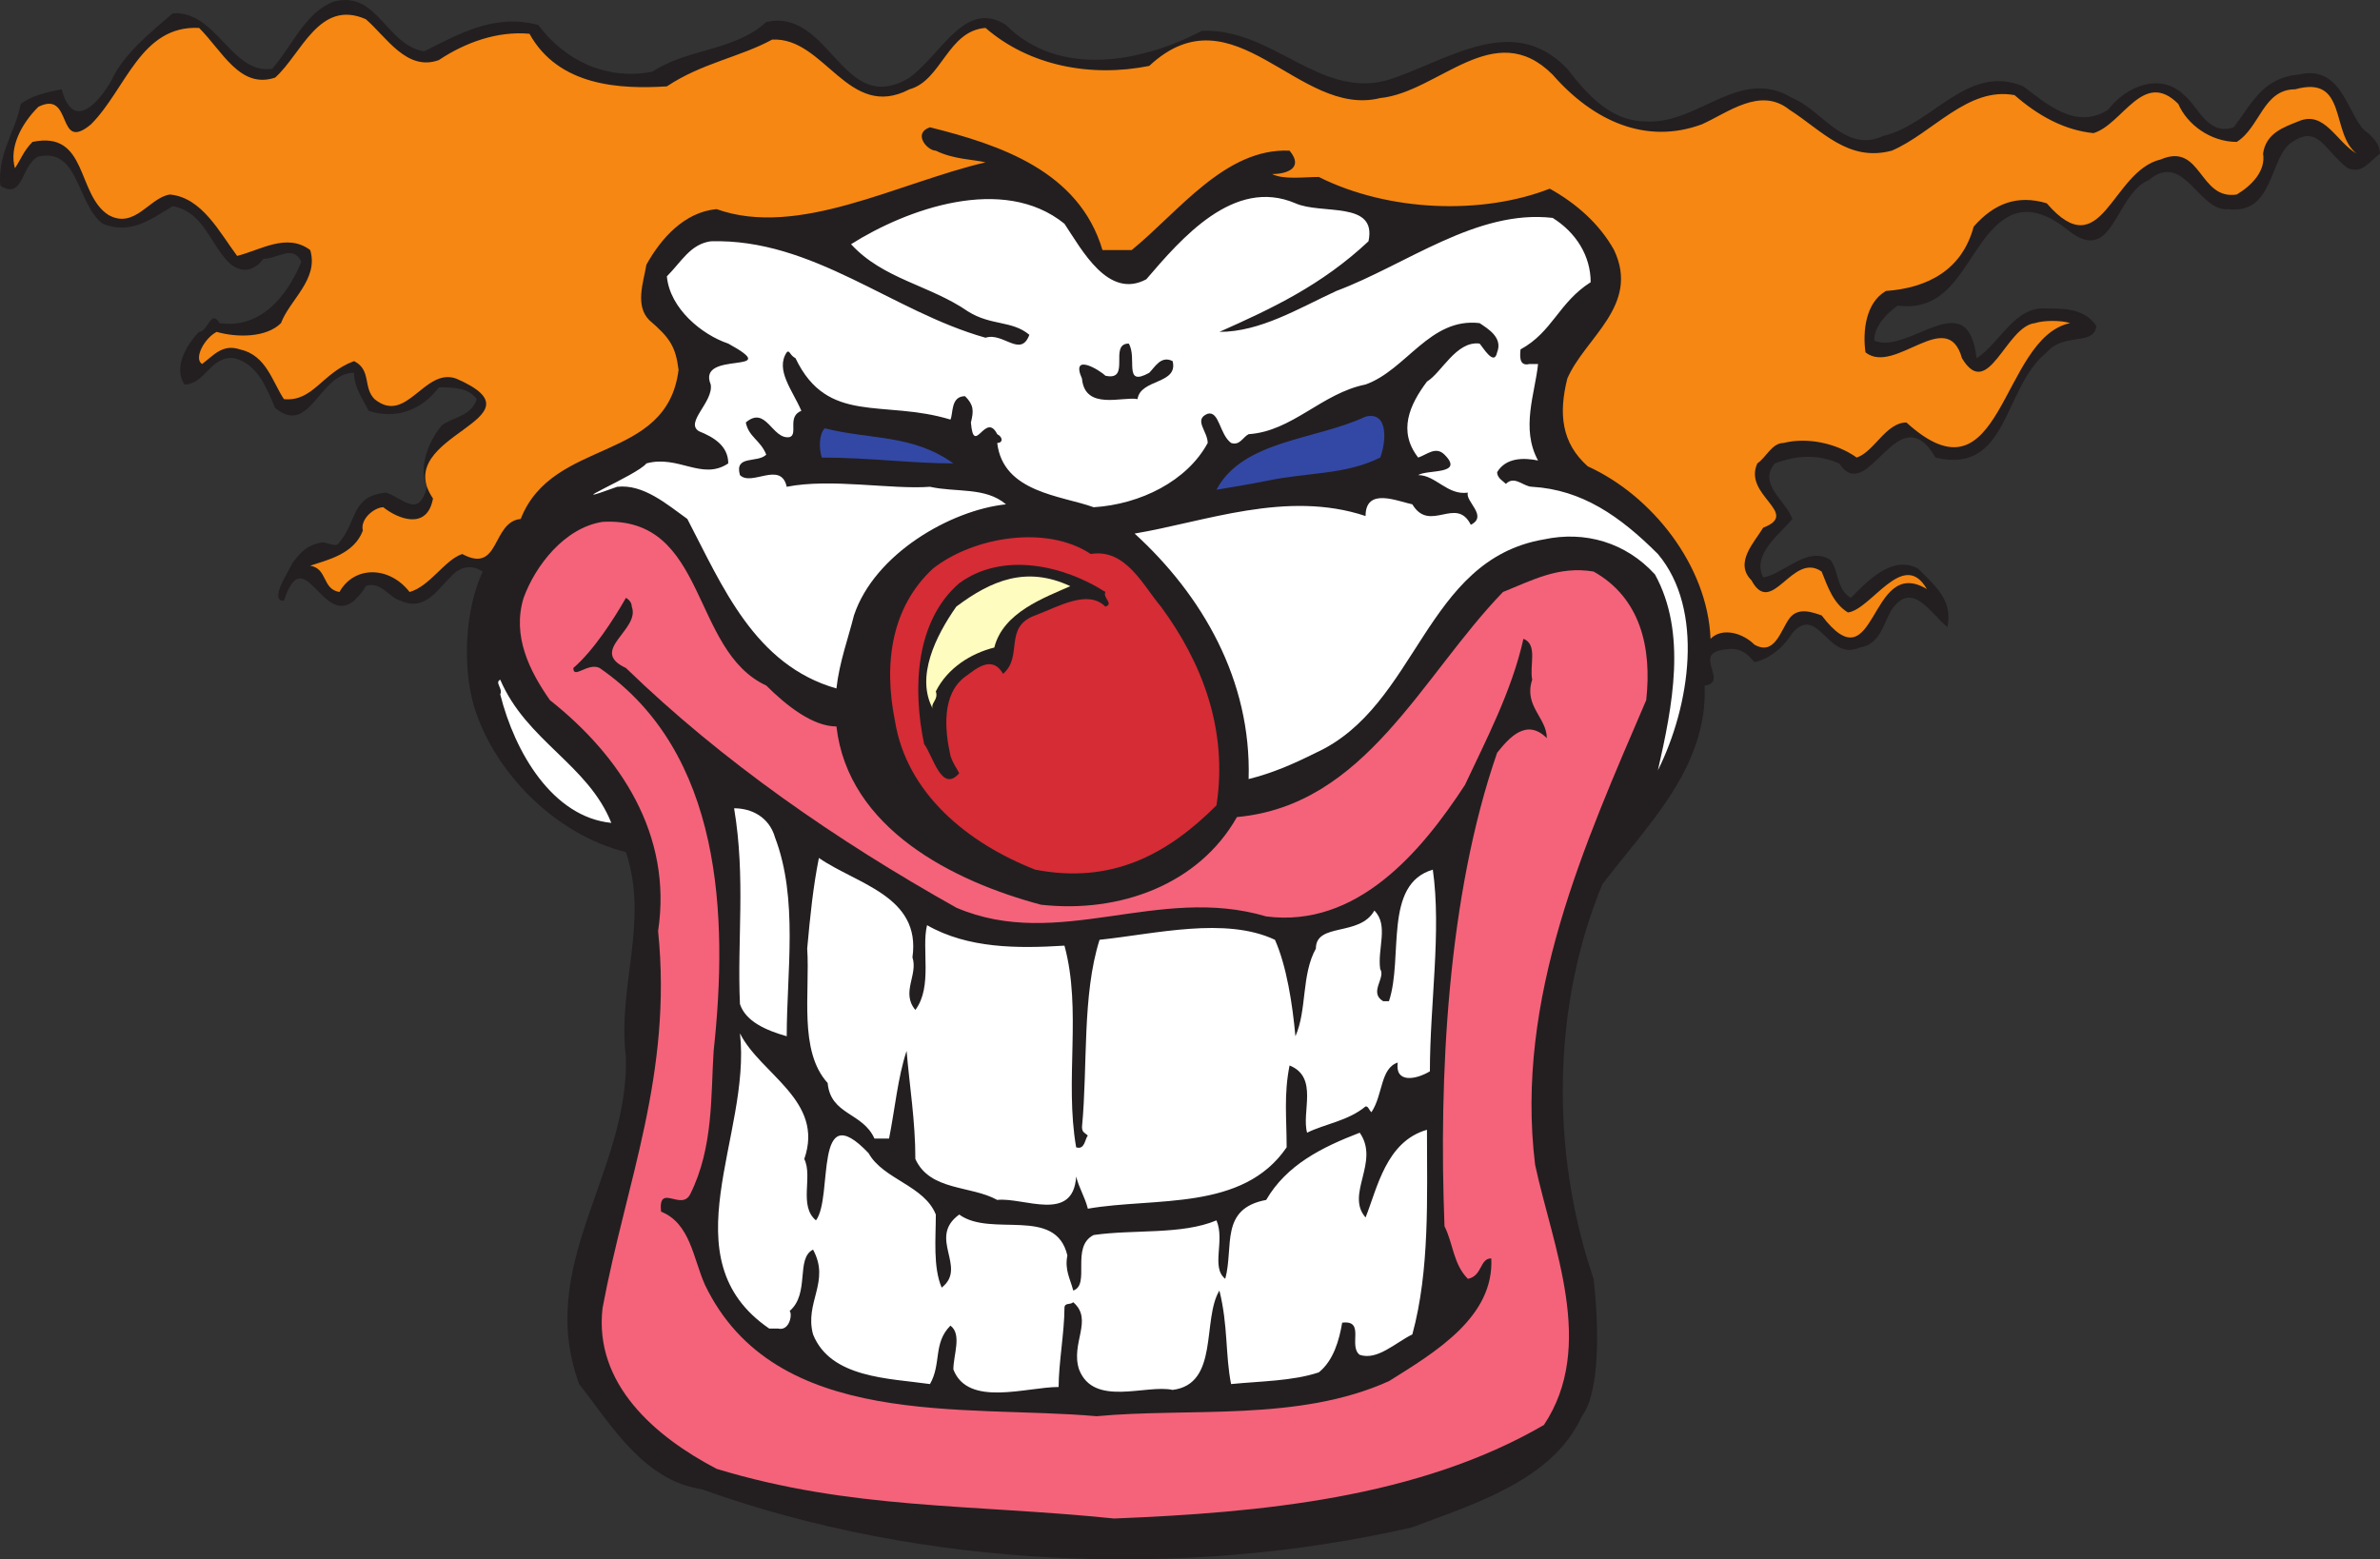
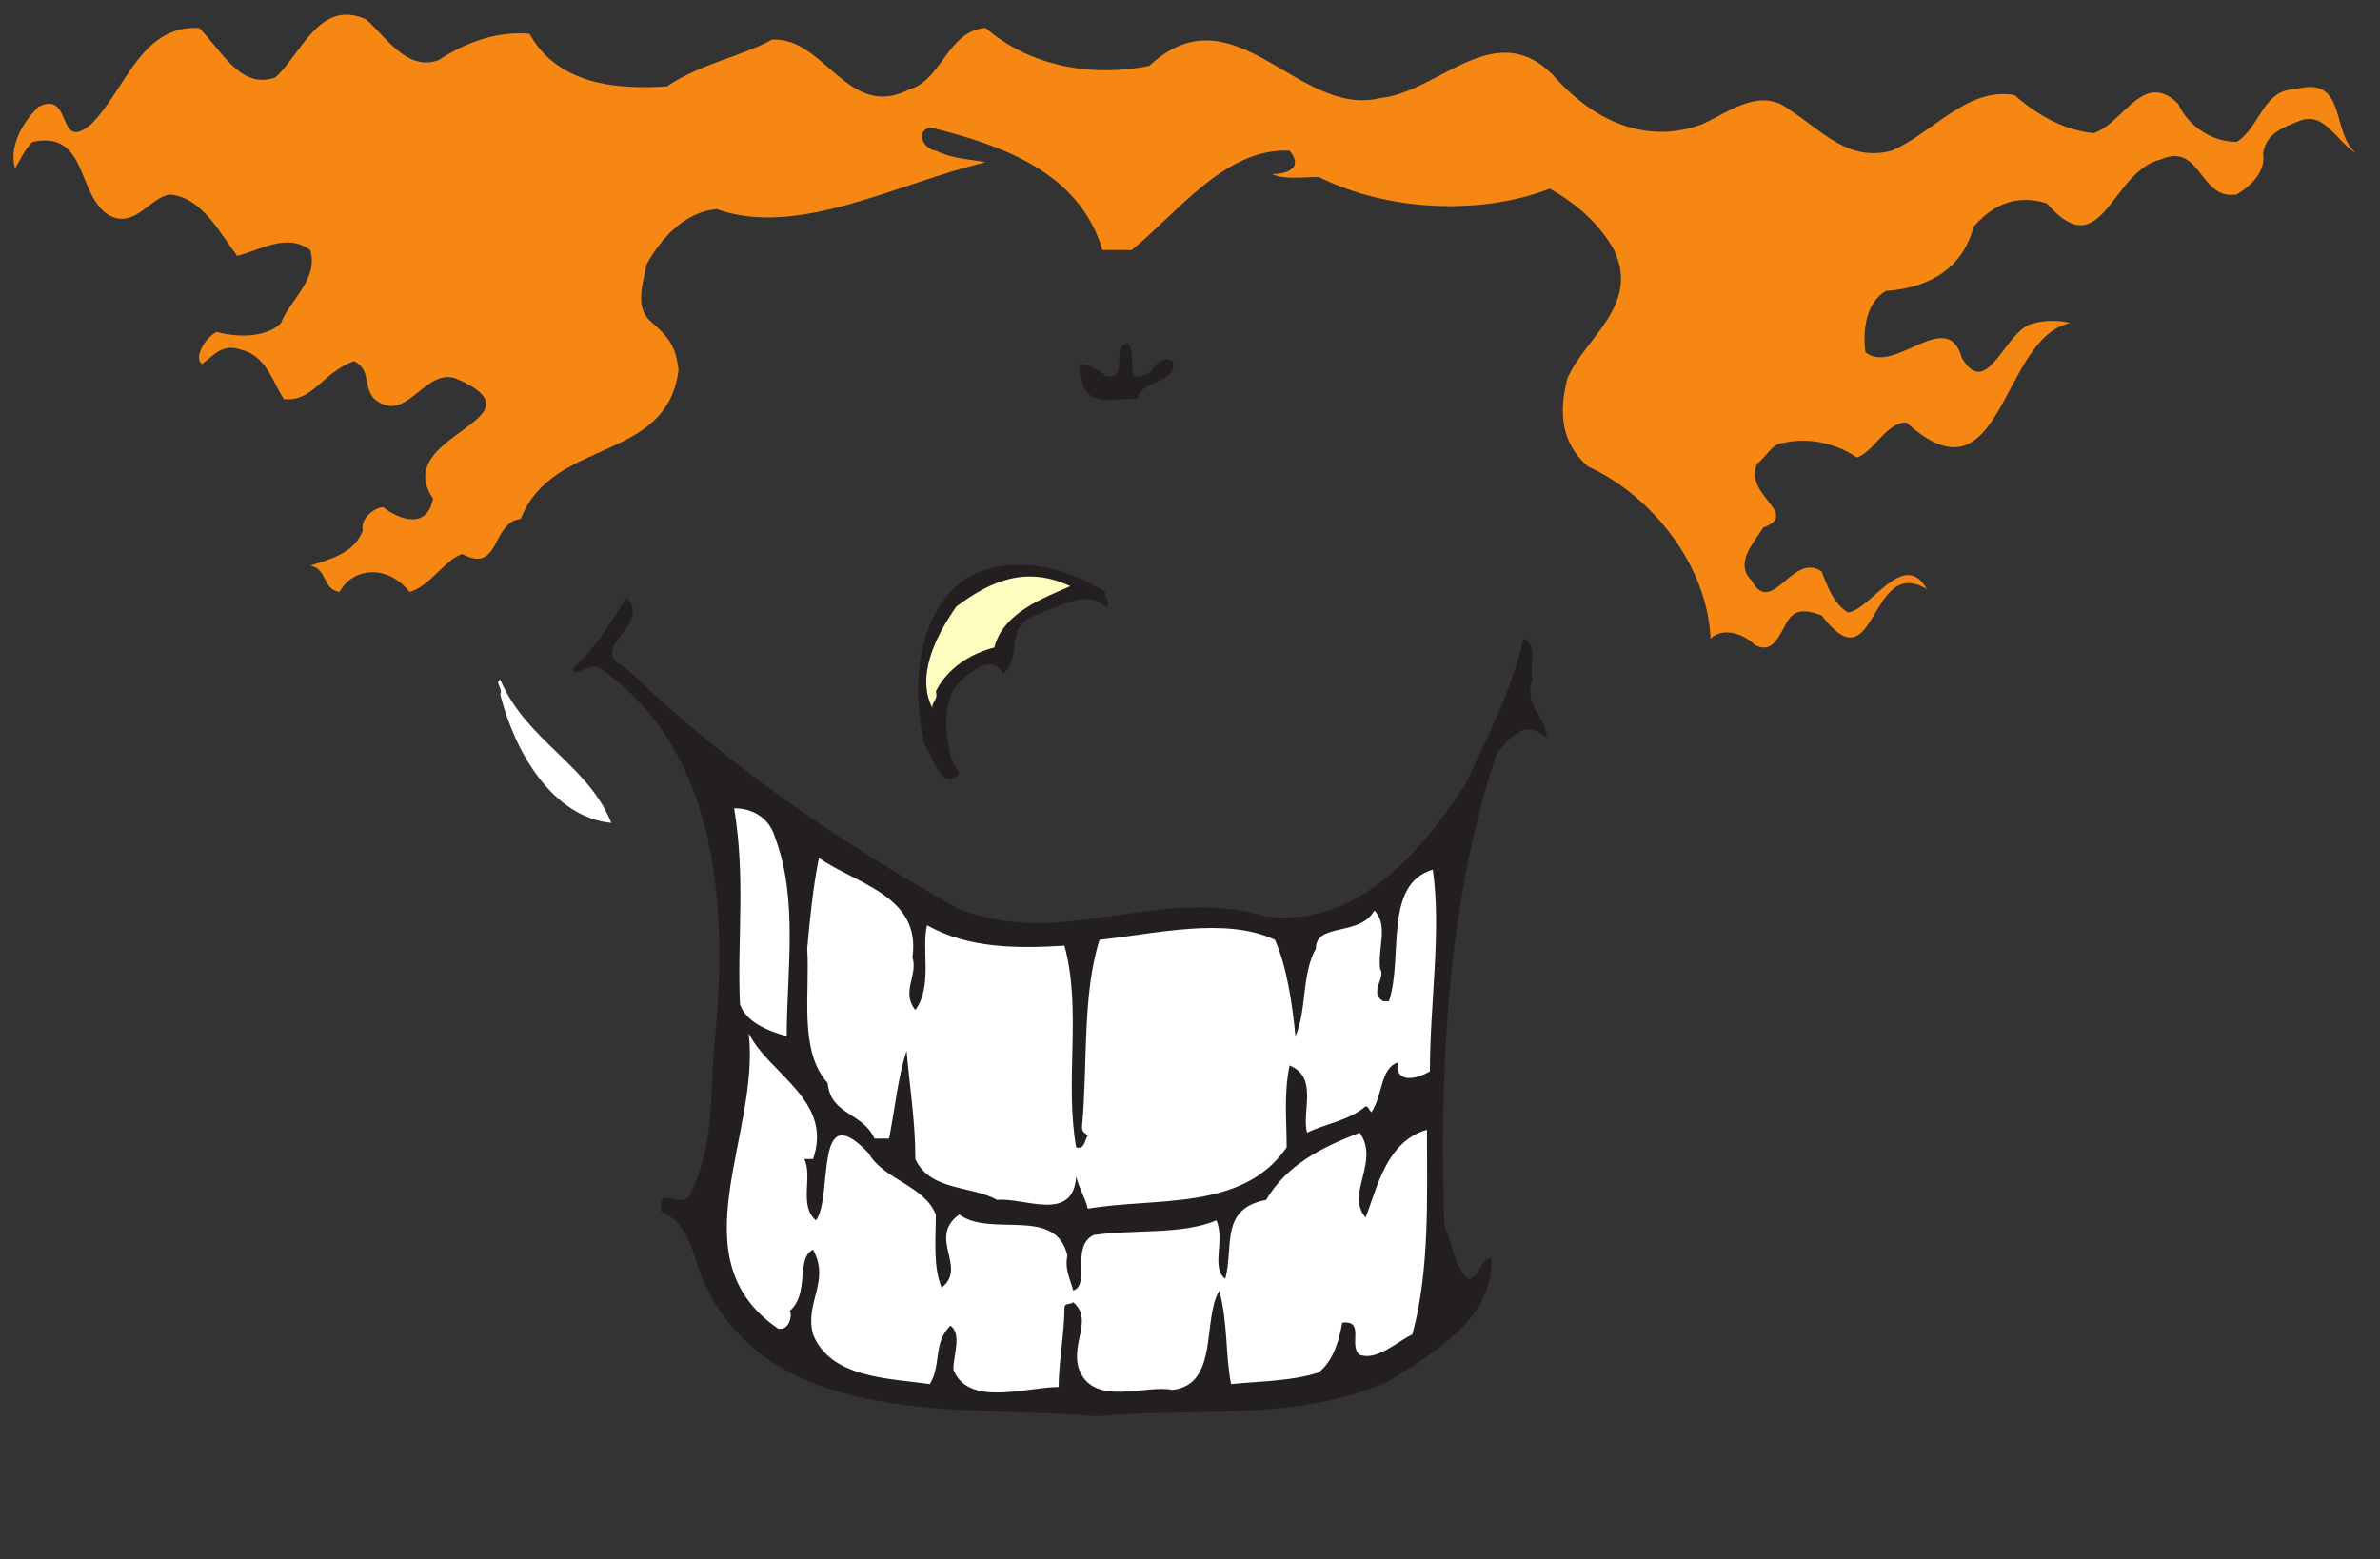
<svg xmlns="http://www.w3.org/2000/svg" width="610.584" height="400.147">
  <rect width="100%" height="100%" fill="#333333" stroke="none" />
-   <path fill="#231f20" fill-rule="evenodd" d="M108.834 13.164c9-4.5 18-9.75 29.25-6.75 6.75 9 17.25 14.25 29.25 12 9-6 21-5.25 29.25-12.75 16.5-3.75 19.5 24.75 36.75 14.25 8.25-6 14.25-20.25 24.75-13.5 13.5 13.5 34.5 9.75 50.25 1.5 18-.75 30 17.25 47.25 12.75 15-4.5 32.25-18 46.5-3 5.25 6.75 11.25 13.5 20.25 13.5 13.5.75 24-14.25 37.5-6 7.5 3 13.5 14.25 23.25 9.75 12.75-3 21.75-18.75 36-12.75 6 4.5 13.5 11.25 21.75 6 4.5-6 13.5-9.75 19.5-3.75 3.75 3 6 10.5 12.75 8.25 4.5-6 7.5-12.75 16.5-13.5 12-3 12.75 12 18 15 1.5 1.5 3 3 3 5.25-3 2.25-4.5 5.25-8.25 3.75-6-4.5-7.5-11.25-14.25-6.75-6 3.75-4.5 18.75-16.5 17.25-7.5.75-11.25-15-20.25-7.5-9 3.75-9 22.5-21 12.75-3.75-3-9-6-14.25-3.75-11.25 5.25-12.75 25.5-29.25 23.25-3 2.25-6 5.25-6 9 9 3.75 24-15 26.25 4.5 6-3.75 9.75-13.5 18-12.75 4.5 0 9.75 0 12.75 4.5-.75 5.25-8.25 1.5-12.75 6.75-11.25 9-9.75 31.5-28.5 27-9.75-16.5-17.25 12.75-24.75 1.5-5.25-2.25-10.5-2.25-16.5 0-4.5 5.25 3 9.75 4.5 14.25-3 3.75-10.5 9-7.5 15 5.25-.75 11.25-8.25 17.25-4.5 2.25 3 1.5 7.5 5.25 9.75 3.75-3.75 10.5-11.25 17.25-7.5 4.5 4.5 9 8.25 7.5 15-4.5-3.75-9-12-14.25-4.5-2.25 3.75-3 9-8.25 9.75-8.25 3.75-10.5-11.25-17.25-3.75-2.25 3.75-6 6.75-9.75 7.5-3-3.75-5.25-3.75-9-3-6 1.5 2.25 8.25-3.75 9 .75 21-14.25 35.25-26.25 51-12.75 30.75-13.5 68.25-2.25 101.25 1.5 13.5 1.5 29.25-3 35.25-7.5 16.5-27.75 22.5-43.5 28.5-58.5 13.5-126 10.5-182.25-9.75-15-2.25-23.25-16.5-31.5-27-11.25-30.75 12.75-54 12-84-2.25-18 6-34.5 0-52.5-18-4.5-33.75-20.25-39-37.5-3-10.5-2.25-24.75 2.25-34.5-2.25-1.5-4.5-1.5-6.75 0-4.5 3.75-7.5 10.5-14.25 7.5-3-.75-5.25-5.25-9-3.75-.75 1.5-2.25 3-3 3.75-8.25 6.75-12.75-15.75-18 0-3.75 0 .75-6.75 2.25-9.75 2.25-3 3.75-4.5 7.5-5.25 1.5 0 3.75 1.5 4.5 0 4.5-5.25 3-12 12-12.75 4.5 1.5 8.25 6.75 10.5-1.5-2.25-4.5 0-11.25 3.75-15.75 3-2.25 7.5-2.25 9-6.75-2.25-3-6-3-9.75-3-4.5 6-11.25 8.25-18 6-1.5-3-3.75-6-3.75-9.75-9 0-11.25 16.5-20.25 9-2.25-5.25-4.5-11.25-10.5-12.75-6-.75-7.5 6.75-12.75 6.75-3-4.5.75-10.5 3.75-13.5 2.25 0 3-6 5.25-2.25 10.5 1.5 17.25-6.75 21-15.75-2.25-4.5-6-.75-9.75-.75-2.25 3-5.25 3.75-8.25 1.5-5.25-4.5-6.75-13.5-15-15-5.25 3-10.5 7.5-18 4.5-6.75-5.25-6-19.5-16.5-17.25-4.5 2.25-3.75 11.25-9.75 7.5-.75-8.25 3.75-13.5 5.25-21 3-2.25 6.75-3 10.5-3.75 3 11.25 9.75 3 12.75-2.25 3-6.75 10.5-12.75 15.75-17.25 11.25-.75 15 15.75 25.5 14.25 5.25-6 8.25-14.25 15.75-17.25 11.25-3 13.5 11.25 23.25 12.75" />
  <path fill="#f68712" fill-rule="evenodd" d="M112.584 15.414c6.75-4.5 15-7.5 23.25-6.75 7.5 13.5 23.25 14.25 35.25 13.5 9-6 18.75-7.5 27-12 13.5-.75 19.5 21 35.25 12.75 8.25-2.25 9.75-15 19.5-15.75 11.25 9.75 27 12.75 42 9.75 21.75-20.25 38.25 13.5 59.25 8.25 15-1.5 29.25-21 44.25-6 10.5 12 24 18 38.25 12.75 6.75-3 15-9.75 22.5-3.75 8.25 5.25 15 13.5 26.25 10.5 10.5-4.5 19.5-16.5 31.5-14.25 6 5.25 12.75 9 20.25 9.75 7.5-2.25 12.75-16.5 21.75-7.5 2.25 5.25 8.25 9.75 15 9.75 6-3.75 6.75-13.5 15-13.5 13.5-3.75 9 11.25 15.75 16.5-5.25-3-8.25-11.25-15-8.25-3.75 1.5-8.25 3-9 8.25.75 4.5-3 8.25-6.75 10.5-9.75 1.5-9-13.5-19.5-9-12.75 3-15 27.75-29.25 11.25-7.5-2.25-13.5 0-18.75 6-3 11.25-12 15.75-22.5 16.5-5.25 3-6 10.5-5.25 15.75 7.5 6 21-12 24.75 1.5 6.75 11.25 11.25-8.25 18.75-9 2.25-.75 6.75-.75 9 0-18 3.75-17.25 48-42 25.5-5.25 0-8.25 7.5-12.75 9-5.25-3.75-12.75-5.25-18.75-3.75-3 0-4.5 3.75-6.75 5.25-3.75 8.25 11.25 12.75 1.5 16.5-2.25 3.75-7.5 9-3 13.5 5.25 9.75 10.5-7.5 18-2.25 1.5 3.75 3 8.25 6.75 10.5 6-.75 14.25-16.5 20.25-6-15-9-12.75 25.5-27 6.75-2.25-.75-6-2.25-8.25.75s-3.75 9.75-9 6.75c-3-3-8.25-4.5-11.25-1.5-.75-18.75-15-36.75-31.5-44.25-6.75-6-7.5-13.5-5.25-22.5 4.5-10.5 18.75-18.75 12-33-3.75-6.75-9.75-12-16.5-15.75-17.25 6.75-41.25 6-59.25-3-3.75 0-9 .75-12-.75 3.75 0 8.25-1.5 4.5-6-16.5-.75-28.5 15.75-40.5 25.5h-7.5c-6-20.25-26.25-27-44.25-31.5-4.5 1.5-.75 6 1.5 6 4.5 2.25 9.75 2.25 12.75 3-22.5 5.25-48 19.5-69 12-8.25.75-14.25 7.5-18 14.25-.75 4.5-3 10.5.75 14.25 5.25 4.5 6.75 6.75 7.5 12.75-3 24-32.25 17.25-40.5 38.25-7.5.75-5.25 14.25-15 9-4.5 1.5-8.25 8.25-13.5 9.75-5.25-6.75-14.25-6.75-18 0-4.5-.75-3-6-7.5-6.75 4.5-1.5 11.25-3 13.5-9-.75-3 3-6 5.25-6 3.75 3 11.25 6 12.75-2.25-11.25-16.5 30-20.25 6-30.75-8.25-3-12.75 12-21 5.25-3-3-.75-7.5-5.25-9.75-8.25 3-10.5 10.5-18 9.75-3-4.5-4.5-11.25-11.25-12.75-4.5-1.5-6.75 1.5-9.75 3.75-2.25-1.5.75-6.75 3.75-8.25 5.25 1.5 12.75 1.5 16.5-2.25 2.25-6 9.75-11.25 7.5-18.75-6-4.5-12.75 0-18.75 1.5-4.5-6-9-15-17.25-15.75-5.25.75-9 9-15.75 5.25-8.25-5.25-5.25-21.75-19.5-18.75-2.25 2.25-3 4.5-4.5 6.75-1.5-5.25 1.5-11.25 6-15.75 9-4.5 4.5 12 13.5 4.5 9-9 12.75-25.5 27.75-24.75 6 6 10.5 15.75 19.5 12.75 6.75-6 11.25-20.25 23.25-15 5.25 4.5 10.5 13.5 18.75 10.5" />
-   <path fill="#fff" fill-rule="evenodd" d="M294.084 71.664c9-10.5 22.5-26.25 38.25-19.5 6.75 3 21-.75 18.75 9.75-12 11.25-24.75 17.25-38.25 23.25 10.5 0 20.25-6 30-10.5 18-6.75 36-21 55.5-18.75 6 3.75 9.75 9.75 9.75 16.5-8.25 5.25-9.75 12.75-18 17.25 0 .75-.75 4.5 2.25 3.75h2.25c-.75 7.5-4.5 16.5 0 24.75-3.75-.75-8.25-.75-10.5 3 0 1.5 1.5 2.25 2.25 3 2.25-2.25 4.5.75 6.75.75 12.75.75 22.5 7.5 32.25 17.25 12 14.25 8.25 39 0 55.5 3.75-16.5 7.5-35.25-.75-50.25-7.5-8.25-18-11.25-28.5-9-30.75 5.25-32.25 42.75-58.5 54.75-6 3-11.25 5.25-17.25 6.75.75-25.5-12-47.25-29.25-63 18-3 39-11.25 59.25-4.5 0-7.5 8.25-3.75 12-3 4.5 7.5 11.25-2.25 15 5.25 4.5-2.25-1.5-6-.75-8.25-5.25.75-8.25-4.5-12.75-4.5 2.25-1.5 12 0 6.75-5.25-2.25-2.25-4.5 0-6.75.75-5.25-6.75-2.25-13.5 2.25-19.5 3.75-2.25 7.5-10.5 13.5-9.75.75.75 3.75 6 4.5 2.25 1.5-3.75-2.25-6-4.5-7.5-12.75-1.5-18.75 12-29.25 15.75-11.25 2.25-18.75 12-30 12.75-1.5.75-2.25 3-4.5 2.25-3-2.25-3-8.25-6-7.5-3.75 1.5 0 4.5 0 7.5-5.25 9.75-17.25 15.75-29.25 16.5-8.25-3-23.25-3.75-24.75-16.5 1.5 0 1.5-1.5 0-2.25-3-6-6 6-6.75-3 .75-3 .75-4.5-1.5-6.75-3.75 0-3 4.5-3.75 6-17.25-5.25-31.5 1.5-39.75-15.75-1.5-.75-1.5-2.25-2.25-1.5-3 4.5 1.5 9.75 3.75 15-3.75 1.5-.75 6-3 6.75-4.5.75-6-8.25-11.25-3.75.75 3.75 3.75 4.5 5.25 8.25-2.25 2.25-8.25 0-6.75 5.25 3 3 10.5-3.75 12 3 11.25-2.25 27 .75 36.75 0 6.75 1.5 14.25 0 19.5 4.5-14.25 1.5-33.75 12.75-39 28.5-1.5 6-3.75 12-4.5 18.75-21-6-29.25-26.25-38.25-43.5-5.25-3.75-11.25-9-18-8.25-16.5 6 5.25-3 7.5-6 8.25-2.25 14.25 4.5 21 0 0-4.5-3.75-6.75-7.5-8.25-3.75-2.25 3.75-7.5 3-12-3.75-9 19.5-2.25 4.5-10.5-6.75-2.25-15-9-15.75-17.25 3.75-3.75 6-8.25 11.25-9 26.25-.75 46.5 18 70.5 24.75 4.5-1.5 9 5.25 11.25-.75-4.5-3.75-9.75-2.25-15.75-6-9.75-6.75-21.75-8.25-30-17.25 14.25-9 39-18 54.75-5.25 4.5 6.75 11.25 19.5 21 14.25" />
  <path fill="#231f20" fill-rule="evenodd" d="M294.834 95.664c1.5-1.5 3-4.5 6-3 1.5 6-8.25 4.5-9 9.75-3.75-.75-13.5 3-14.25-5.25-3-6.75 4.5-2.25 6-.75 6.75 1.5.75-8.25 6-8.25 2.25 3.75-1.5 11.25 5.25 7.5" />
-   <path fill="#3348a5" fill-rule="evenodd" d="M354.084 117.414c-9 4.5-18.75 3.75-29.25 6-3.75.75-8.25 1.5-12.75 2.25 6.75-12.75 25.5-12.75 38.25-18.75 6-1.5 5.25 6.75 3.75 10.5m-109.5 1.5c-10.5 0-21.75-1.5-33.75-1.5-.75-2.25-.75-6 .75-7.5 12 3 22.5 1.5 33 9" />
-   <path fill="#f4637a" fill-rule="evenodd" d="M196.584 175.914c5.25 5.25 12 10.5 18 10.5 3 26.25 30 39.75 52.5 45.75 20.25 2.25 40.5-5.25 50.25-22.5 33-3 47.25-36 68.25-57.75 7.5-3 14.25-6.75 23.25-5.25 12 6.75 15 19.5 13.5 33-15.75 36.75-33.75 76.5-28.5 119.25 4.5 21 15.75 46.5 2.25 66.75-32.25 18.75-72.75 22.5-110.25 24-36.75-3.75-67.5-2.25-102-12.75-15.75-8.25-31.5-21.75-29.25-41.25 6-32.25 18-60 14.25-96.75 3.75-24.75-9.75-45-27.75-59.25-5.25-7.5-9.75-16.5-6.75-26.25 3-8.25 10.5-18 20.25-19.5 27-1.5 22.5 33 42 42" />
-   <path fill="#d52c36" fill-rule="evenodd" d="M279.834 142.164c9-1.5 13.5 8.25 18 13.5 10.5 14.25 17.25 31.5 14.25 51-12.75 12.75-27 20.25-46.5 16.5-17.25-6.75-33-19.5-36-38.25-3-15-.75-29.25 9.75-39 10.5-8.25 29.25-11.25 40.5-3.75" />
  <path fill="#231f20" fill-rule="evenodd" d="M283.584 155.664c-4.5-4.5-12 0-18 2.25-8.25 3-3 10.5-8.25 15-3-5.25-7.5-.75-9.75.75-6 4.5-5.25 13.5-3.75 20.25.75 2.25 1.5 3 2.25 4.5-4.5 5.25-6.75-4.5-9-7.5-3-14.25-2.25-31.5 9-41.25 11.25-8.25 27-4.5 37.5 2.25-.75 1.5 2.25 3 0 3.75" />
  <path fill="#fffcbf" fill-rule="evenodd" d="M274.584 150.414c-6.75 3-17.25 6.75-19.5 15.75-6 1.5-12 5.25-15 11.25.75 2.25-1.5 3-.75 4.5-4.5-8.25.75-18.75 6-26.25 9-6.75 18-10.5 29.25-5.25" />
  <path fill="#231f20" fill-rule="evenodd" d="M162.084 155.664c2.25 6-11.25 11.25-1.5 15.75 24.75 24 54 44.25 84.75 61.5 26.25 11.25 51.75-6 79.5 2.25 23.25 3 39.75-16.5 51-33.75 5.25-11.25 12-24 15-37.5 3.75 1.5 1.5 6.75 2.25 10.5-2.25 6.75 3.75 9.75 3.75 15-5.25-5.25-9.75 0-12.75 3.75-12.75 36.75-15 83.25-13.5 121.5 2.25 4.5 2.25 9.75 6 13.5 3.75-.75 3-5.25 6-5.25.75 15-14.25 24-26.25 31.5-23.25 10.5-51 6.75-75 9-33.75-3-82.5 3.75-100.5-33.75-3-6.75-3.75-15.75-11.25-18.75-.75-7.5 5.25 0 7.5-4.5 6-12 5.25-25.5 6-36.75 3.75-34.5 2.25-76.5-29.25-98.25-3-1.5-6.75 3-6.75 0 5.25-4.5 10.5-12.75 13.5-18 0 0 1.5.75 1.5 2.25" />
  <path fill="#fff" fill-rule="evenodd" d="M156.834 211.164c-15-1.5-24.75-18-28.5-33 .75-1.5-1.5-3 0-3.75 6.75 15.75 22.5 21.75 28.5 36.75m42 3.75c6 15.75 3 34.5 3 51-5.25-1.5-10.5-3.75-12-8.25-.75-16.5 1.5-32.25-1.5-50.25 4.5 0 9 2.25 10.5 7.5m35.25 30.75c1.5 4.5-3 9 .75 13.5 4.5-6 1.5-15.75 3-21.75 10.5 6 23.25 6 35.25 5.25 4.5 16.5 0 34.5 3 51.75 2.25.75 2.25-2.25 3-3-.75-.75-1.5-.75-1.5-2.25 1.5-15.75 0-33.75 4.5-48 14.25-1.5 32.25-6 45 0 3 6.75 4.5 16.5 5.25 24.75 3-6.75 1.5-15.75 5.25-22.5 0-6.75 11.25-3 15-9.75 3.75 3.75.75 9.75 1.5 15 1.5 2.25-3 6 .75 8.25h1.5c3.75-11.25-1.5-30 11.25-33.75 2.25 15.75-.75 34.5-.75 51.75-3.75 2.25-9 3-8.25-2.25-4.5 1.5-3.75 8.25-6.75 12.75-.75-.75-.75-1.5-1.5-1.5-4.5 3.75-10.5 4.5-15 6.75-1.5-5.25 3-14.25-4.5-17.25-1.5 7.5-.75 13.5-.75 21-11.25 16.5-33.75 12.75-51 15.75-.75-3-2.25-5.25-3-8.25-.75 12-13.5 5.25-20.25 6-6.75-3.75-17.25-2.25-21-10.5 0-9.75-1.5-18.75-2.25-27.75-2.25 6.75-3 15-4.5 22.5h-3.75c-3-6.75-11.25-6-12-14.25-7.5-8.25-4.5-23.25-5.25-34.5.75-8.25 1.5-15.75 3-23.25 9.75 6.75 26.25 9.75 24 25.5" />
-   <path fill="#fff" fill-rule="evenodd" d="M206.334 297.414c2.25 4.5-1.5 12 3 15.75 4.5-6-.75-32.25 13.5-17.25 3.75 6.75 14.25 8.25 17.25 15.75 0 6-.75 13.5 1.5 18.75 6.75-5.25-3.75-12.75 4.5-18.75 8.25 6 24.75-2.25 27.75 10.5-.75 3.75.75 6 1.5 9 4.5-1.5-.75-11.25 5.25-14.25 10.5-1.5 22.5 0 31.5-3.75 2.25 5.25-1.5 12 2.25 15 2.25-8.25-1.5-18 10.5-20.25 5.25-9 14.25-13.5 24-17.25 5.25 7.5-3.75 15.75 1.5 21.75 3-7.5 5.25-19.5 15.75-22.5 0 17.25.75 36-3.75 52.5-4.5 2.25-9 6.75-13.5 5.25-3-2.25 1.5-9-4.5-8.25-.75 4.5-2.25 9.75-6 12.75-6.75 2.25-15 2.25-22.5 3-1.5-7.5-.75-15-3-24-4.5 7.5 0 24-12 25.5-6.75-1.5-20.25 4.5-24-5.25-2.25-6.75 3.75-12.75-1.5-17.25-.75.75-2.25 0-2.25 1.5 0 6-1.5 14.25-1.5 20.25-8.25 0-23.25 5.25-27-4.5 0-3.75 2.25-9-.75-11.25-4.5 4.5-2.25 9.75-5.25 15-10.5-1.5-25.5-1.5-30-12.75-2.25-8.25 4.5-13.5 0-21.75-4.5 2.25-.75 11.25-6 15.75.75.75 0 5.25-3 4.5h-2.25c-26.25-18-4.5-49.5-7.5-75.75 5.25 10.5 21.75 17.25 16.5 32.25" />
+   <path fill="#fff" fill-rule="evenodd" d="M206.334 297.414c2.25 4.5-1.5 12 3 15.75 4.5-6-.75-32.25 13.5-17.25 3.75 6.75 14.25 8.25 17.25 15.75 0 6-.75 13.5 1.5 18.75 6.75-5.25-3.75-12.75 4.5-18.75 8.25 6 24.75-2.25 27.75 10.5-.75 3.75.75 6 1.5 9 4.5-1.5-.75-11.25 5.25-14.25 10.5-1.5 22.5 0 31.5-3.75 2.25 5.25-1.5 12 2.25 15 2.25-8.25-1.5-18 10.5-20.25 5.25-9 14.25-13.5 24-17.25 5.25 7.5-3.75 15.75 1.5 21.75 3-7.5 5.25-19.5 15.75-22.5 0 17.25.75 36-3.75 52.5-4.5 2.25-9 6.75-13.5 5.25-3-2.25 1.5-9-4.5-8.25-.75 4.5-2.25 9.75-6 12.75-6.75 2.25-15 2.25-22.5 3-1.5-7.5-.75-15-3-24-4.5 7.5 0 24-12 25.5-6.75-1.5-20.25 4.5-24-5.25-2.25-6.75 3.75-12.75-1.5-17.25-.75.75-2.25 0-2.25 1.5 0 6-1.5 14.25-1.5 20.25-8.25 0-23.25 5.25-27-4.5 0-3.75 2.25-9-.75-11.25-4.5 4.5-2.25 9.75-5.25 15-10.5-1.5-25.5-1.5-30-12.75-2.25-8.25 4.5-13.5 0-21.75-4.5 2.25-.75 11.25-6 15.75.75.75 0 5.25-3 4.5c-26.25-18-4.5-49.5-7.5-75.75 5.25 10.5 21.75 17.25 16.5 32.25" />
</svg>